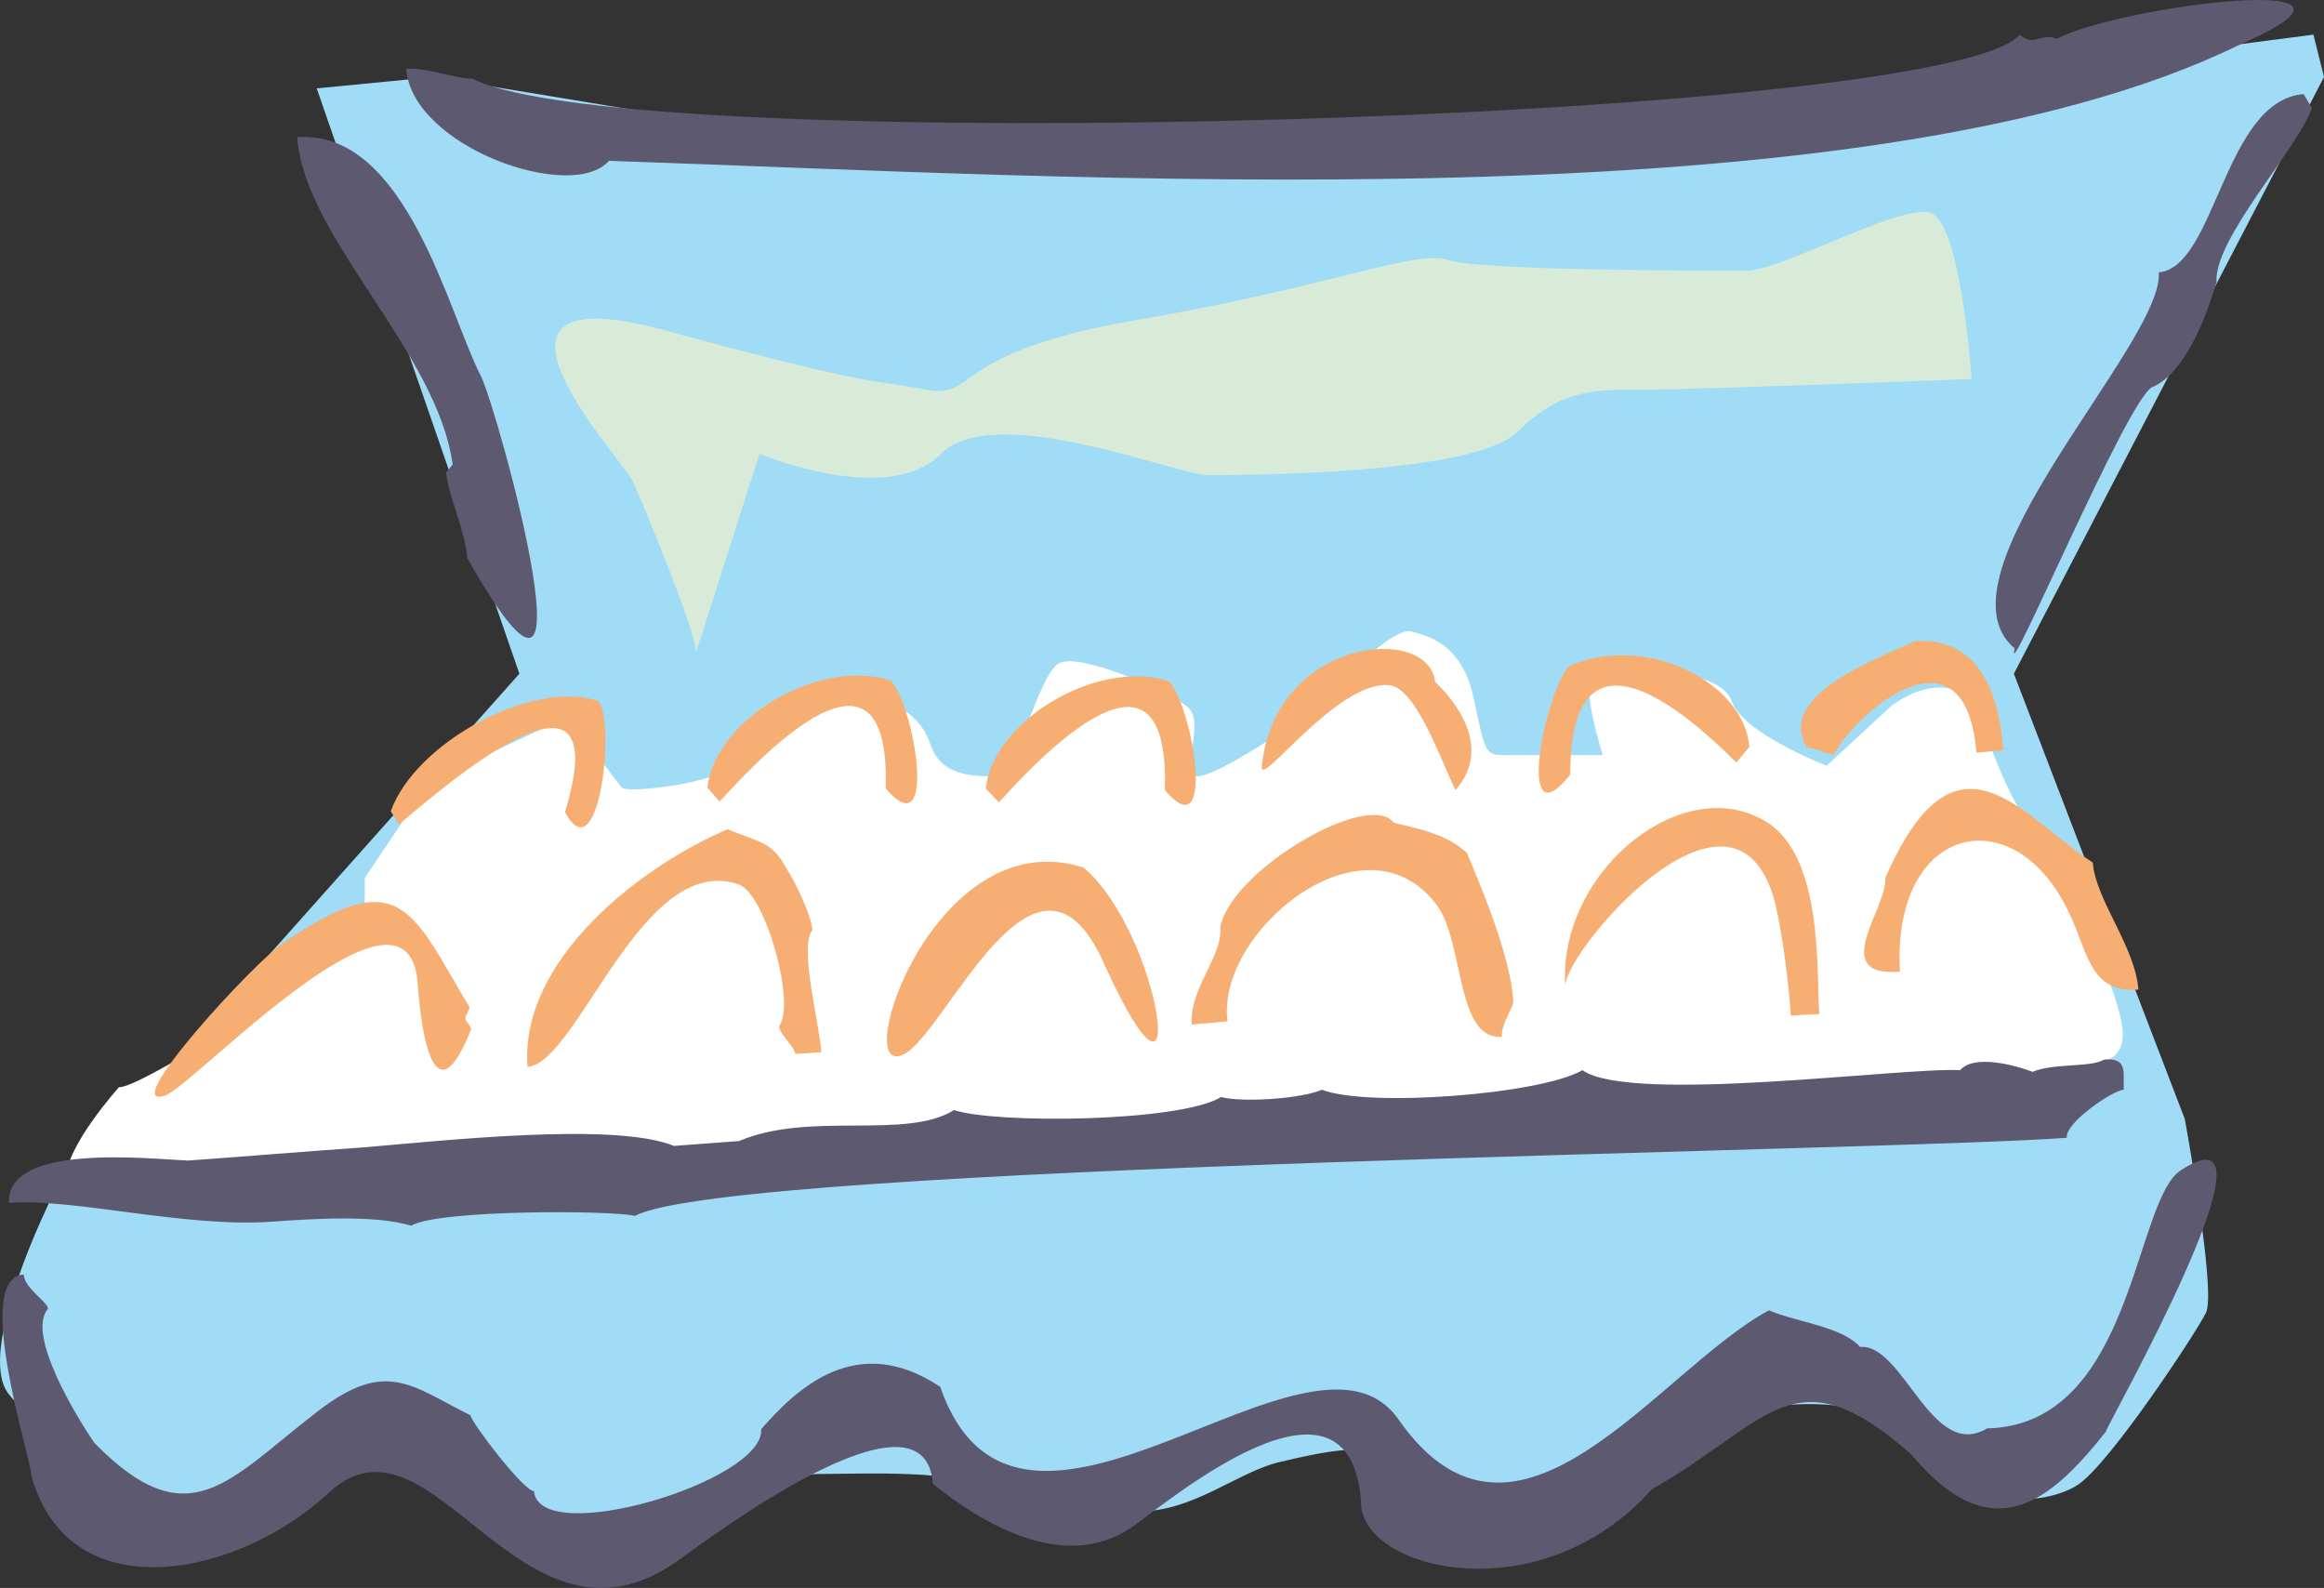
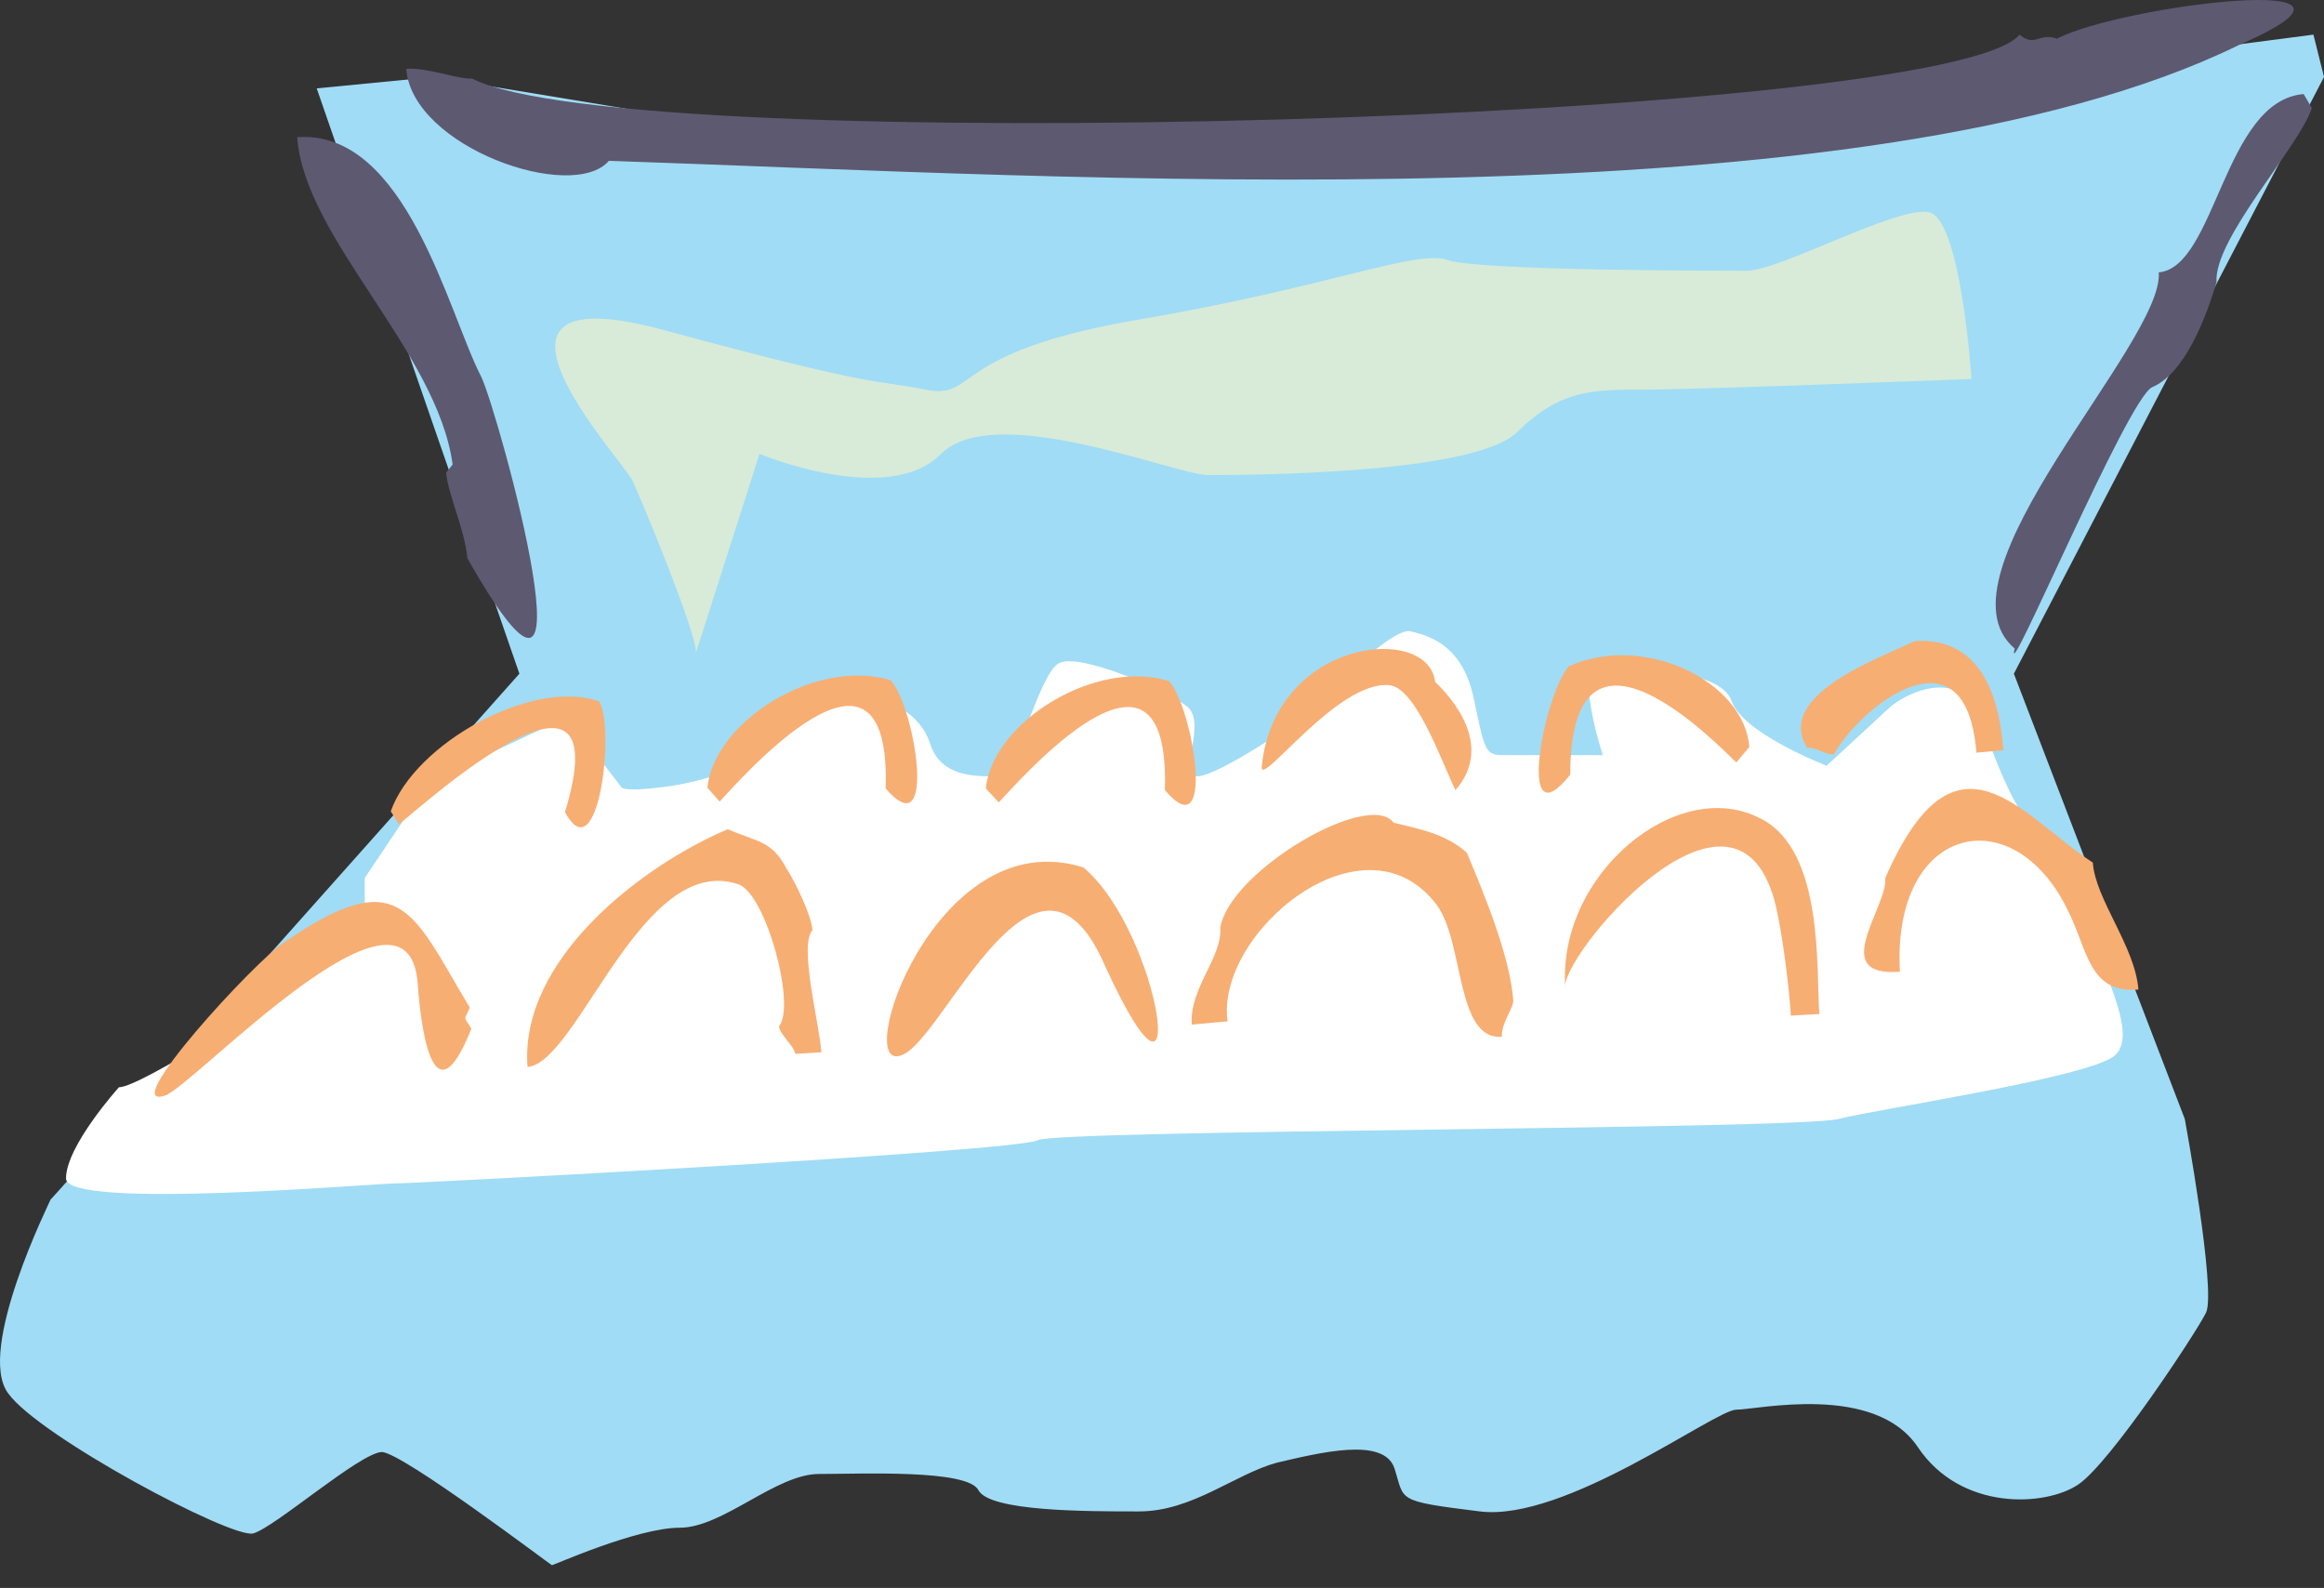
<svg xmlns="http://www.w3.org/2000/svg" width="274.087" height="187.25" viewBox="0 0 205.566 140.437">
  <rect x="0" y="0" width="205.566" height="140.437" fill="#333333" stroke="none" />
  <path d="m230.462 355.209-10.368 1.008 17.928 51.768s-41.472 46.584-41.472 46.512c0 .072-6.624 13.32-3.744 17.136 2.736 3.816 19.8 12.888 21.672 12.384 1.872-.504 9.432-7.128 11.376-7.2 1.872.072 15.048 10.08 15.048 10.008 0 .072 7.488-3.312 11.304-3.312s8.496-4.752 12.312-4.752c3.744 0 13.176-.432 14.112 1.44 1.008 1.872 9.504 1.872 14.184 1.872 4.752 0 8.496-3.312 12.24-4.32 3.744-.864 9.432-2.304 10.368.504.936 2.88 0 2.88 7.56 3.816 7.56.936 20.808-9 22.68-9 1.872 0 12.24-2.376 16.056 3.312 3.816 5.688 11.304 5.256 14.184 3.312 2.808-1.872 10.368-13.32 11.304-15.192.936-1.872-1.872-17.136-1.872-17.136l-15.12-39.384 27.432-52.776-.936-3.744-58.176 7.56-79.272.936z" style="fill:#a0dcf5" transform="translate(-192.08 -348.402)" />
  <path d="M202.598 444.56c1.944 0 14.184-8.063 14.184-8.063l7.56-5.76v-4.68l5.688-8.496 12.24-5.76 4.752 6.192s0 .504 3.816 0c3.744-.432 8.424-2.376 8.424-2.376s3.816-5.688 7.632-5.688c3.744 0 6.552 1.44 7.488 4.32.936 2.808 3.816 2.808 5.688 2.808 1.944 0 3.816-9 5.688-10.008 1.872-.936 9.432 2.376 11.304 3.816 1.872 1.44-.936 6.192.936 6.192s9.432-5.256 9.432-5.256 7.56-8.064 9.432-7.56c1.872.432 4.68 1.368 5.616 6.12 1.008 4.824 1.008 4.824 2.88 4.824h8.496s-2.808-8.568 0-8.136c2.808.504 10.368.504 11.376 3.312.936 2.88 8.424 5.76 8.424 5.76l5.688-5.256s2.88-2.376 5.688-1.44c2.808.936 2.88 7.632 7.56 13.248 4.752 5.76 3.744 4.752 4.752 8.568.936 3.816 3.744 8.568 1.872 10.44-1.872 1.944-20.808 4.752-24.552 5.688-3.816.936-68.904.936-70.776 1.872-1.872 1.008-54.792 3.816-56.736 3.816-1.872 0-29.232 2.376-29.232-.432 0-2.88 4.68-8.064 4.68-8.064z" style="fill:#fff" transform="translate(-192.08 -348.402)" />
  <path d="M233.846 355.353c-1.296.072-3.96-1.008-5.832-.864.504 6.912 14.688 11.88 17.928 8.136 40.896 1.368 110.952 5.976 144.144-10.224 15.552-6.768-10.512-3.528-16.056-.576-1.584-.576-1.944.792-3.312-.36-6.264 7.704-122.904 11.016-136.872 3.888zm.792 26.352c-2.88-5.544-6.624-21.888-16.272-21.168.648 8.928 12.384 18.936 13.752 28.944l-.576.72c.144 1.872 1.656 5.04 1.872 7.56 12.24 21.6 2.736-12.96 1.224-16.056zm153.504-8.352c-.288-3.816 7.416-12.096 8.424-15.408l-.72-1.224c-7.056.576-7.776 15.336-12.816 15.768.504 6.192-20.376 26.856-12.744 33.264-1.008 4.104 10.008-22.176 12.168-23.112 2.88-1.224 4.752-6.12 5.688-9.288z" style="fill:#5d5971" transform="translate(-192.08 -348.402)" />
  <path d="M361.43 405.105c-3.096 1.512-12.384 4.752-9.504 9.432.792-.072 1.656.648 2.376.576 2.16-4.032 11.664-11.808 12.6-.144l2.376-.216c-.288-3.96-1.584-10.08-7.848-9.648zm-57.744 11.088c-.216 2.016 6.624-7.56 11.232-7.2 2.376.144 4.608 6.624 5.904 9.288 3.456-3.96-.36-8.208-1.8-9.576-.576-5.184-14.184-3.888-15.336 7.488zm-58.608-5.76c-5.904-2.088-16.344 3.744-18.432 9.72l.72 1.152c2.016-1.584 19.728-17.64 14.688-1.08 2.952 5.472 4.464-7.416 3.024-9.792zm25.776-1.873c-6.624-2.015-15.624 3.673-16.2 9.505l1.08 1.224c1.584-1.656 15.192-17.424 14.688-1.152 4.608 5.328 2.592-7.272.432-9.576zm24.624.073c-6.552-2.016-15.624 3.672-16.2 9.504l1.152 1.224c1.584-1.656 15.192-17.424 14.688-1.08 4.536 5.328 2.52-7.272.36-9.648zm35.352-1.296c6.696-3.024 15.552 1.368 15.984 7.128l-1.152 1.368c-1.512-1.44-14.688-15.192-14.688 1.08-4.824 6.048-2.376-6.912-.144-9.576zm-101.808 28.008c.36 5.04 1.584 12.024 4.752 4.032-.72-1.224-.648-.576-.144-1.872-5.112-8.496-6.048-12.888-16.416-5.76-2.448 1.512-14.904 15.048-10.512 13.536 2.52-.864 21.456-21.168 22.32-9.936zm32.616-10.152c-1.296-2.448-2.52-2.304-5.184-3.456-7.632 3.24-18.432 11.52-17.712 21.024 4.464-.36 10.152-19.152 18.72-16.128 2.376.936 5.04 10.656 3.528 12.528 0 .648 1.368 1.8 1.44 2.448l2.304-.144c-.144-2.376-2.016-9.432-.792-10.8-.072-1.296-1.584-4.392-2.304-5.472zm26.28-.073c-13.176-4.175-20.664 18.72-15.984 16.56 3.744-1.583 11.88-21.887 17.928-7.775 7.704 16.776 4.968-2.952-1.944-8.784zm33.912-1.295c-1.872-1.728-4.464-2.16-6.48-2.664-2.16-2.952-14.472 4.248-15.336 9.288.216 2.592-2.736 5.328-2.52 8.568l3.168-.288c-1.08-7.848 12.096-18.792 18.504-10.296 2.448 3.312 1.656 11.952 5.76 11.664-.072-1.224 1.08-2.592 1.008-3.24-.288-3.888-2.592-9.432-4.104-13.032zm8.712 12.024c-.72-2.592 14.832-21.168 18.504-7.776.648 2.448 1.296 7.632 1.44 10.152l2.52-.144c-.288-3.888.432-14.472-5.184-17.28-7.344-3.888-18.072 4.968-17.28 15.048zm28.296-9.792c.216 2.592-5.112 8.784 1.296 8.28-.72-12.888 9.864-15.408 14.76-5.616 1.872 3.6 1.872 7.56 6.336 7.2-.288-3.816-3.816-7.992-4.032-11.232-6.408-4.176-12.096-12.96-18.36 1.368z" style="fill:#f7ae73" transform="translate(-192.08 -348.402)" />
-   <path d="M378.206 442.113c-1.224.72-4.464.288-6.336 1.08-1.512-.576-5.184-1.584-6.408-.144-4.968-.288-29.16 3.024-33.408 0-3.744 2.16-19.008 3.312-23.04 1.728-1.8.792-6.984 1.152-8.928.648-3.672 2.232-19.944 2.376-23.616 1.152-4.32 2.664-12.744.072-19.008 2.736l-5.76.432c-5.328-2.16-20.592-.432-27.648.144-5.184.36-10.296.792-15.336 1.152-3.456-.144-16.128-1.584-15.84 3.744 5.76-.432 15.624 2.232 23.328 1.656 3.168-.216 8.928-.648 12.24.36 2.448-1.44 17.856-1.368 19.8-.864 8.352-4.536 110.376-5.688 126.648-6.912-.144-1.368 4.176-4.248 5.04-4.248-.072-1.368.432-2.88-1.728-2.664zm-21.6 25.416c-1.584-1.8-5.472-2.16-8.064-3.24-9.864 5.328-22.32 24.624-32.76 9.648-7.704-11.016-33.552 17.208-40.536-2.88-7.416-4.968-12.744.216-15.84 3.744.36 4.608-19.656 10.584-20.088 5.472-.864.072-5.544-6.048-5.616-6.696-5.328-2.664-7.488-5.04-13.608-.288-7.848 6.048-11.304 11.232-19.656 2.736-1.44-2.088-6.12-9.648-4.104-11.88-.072-.648-2.088-1.8-2.16-3.024-4.536.288.576 15.984.72 17.928 3.456 12.024 18.504 8.712 26.352 1.296 9.144-8.28 16.848 15.912 30.744 6.12 2.16-1.512 21.888-16.56 22.608-6.84 4.176 3.384 11.592 7.992 17.64 3.816 3.168-2.232 19.224-15.768 20.232-2.232-.144 6.048 15.84 10.008 25.704-1.08 10.44-5.904 12.528-12.312 22.968-3.096 7.128 8.568 12.312 4.176 17.208-2.016-.072-.288 16.56-29.592 6.624-23.112-4.176 2.736-4.176 22.536-17.136 22.824-4.896 2.952-7.416-7.56-11.232-7.2z" style="fill:#5d5971" transform="translate(-192.08 -348.402)" />
  <path d="M253.646 406.113c0-1.872-4.752-13.32-5.616-15.192-.936-1.944-16.56-18.576 2.808-13.32s18.432 4.32 23.112 5.256c4.68.936 1.872-3.312 18.864-6.192 16.92-2.88 24.552-6.264 27.36-5.256 2.808.936 23.544.936 26.424.936 2.88 0 13.176-5.688 16.056-5.184 2.88.432 3.816 14.76 3.816 14.76s-24.12.936-28.872.936c-4.68 0-7.488 0-11.304 3.744-3.816 3.816-24.552 3.816-27.36 3.816s-18.864-6.624-23.616-1.872c-4.68 4.752-16.056 0-16.056 0z" style="fill:#d7ebd8" transform="translate(-192.08 -348.402)" />
</svg>